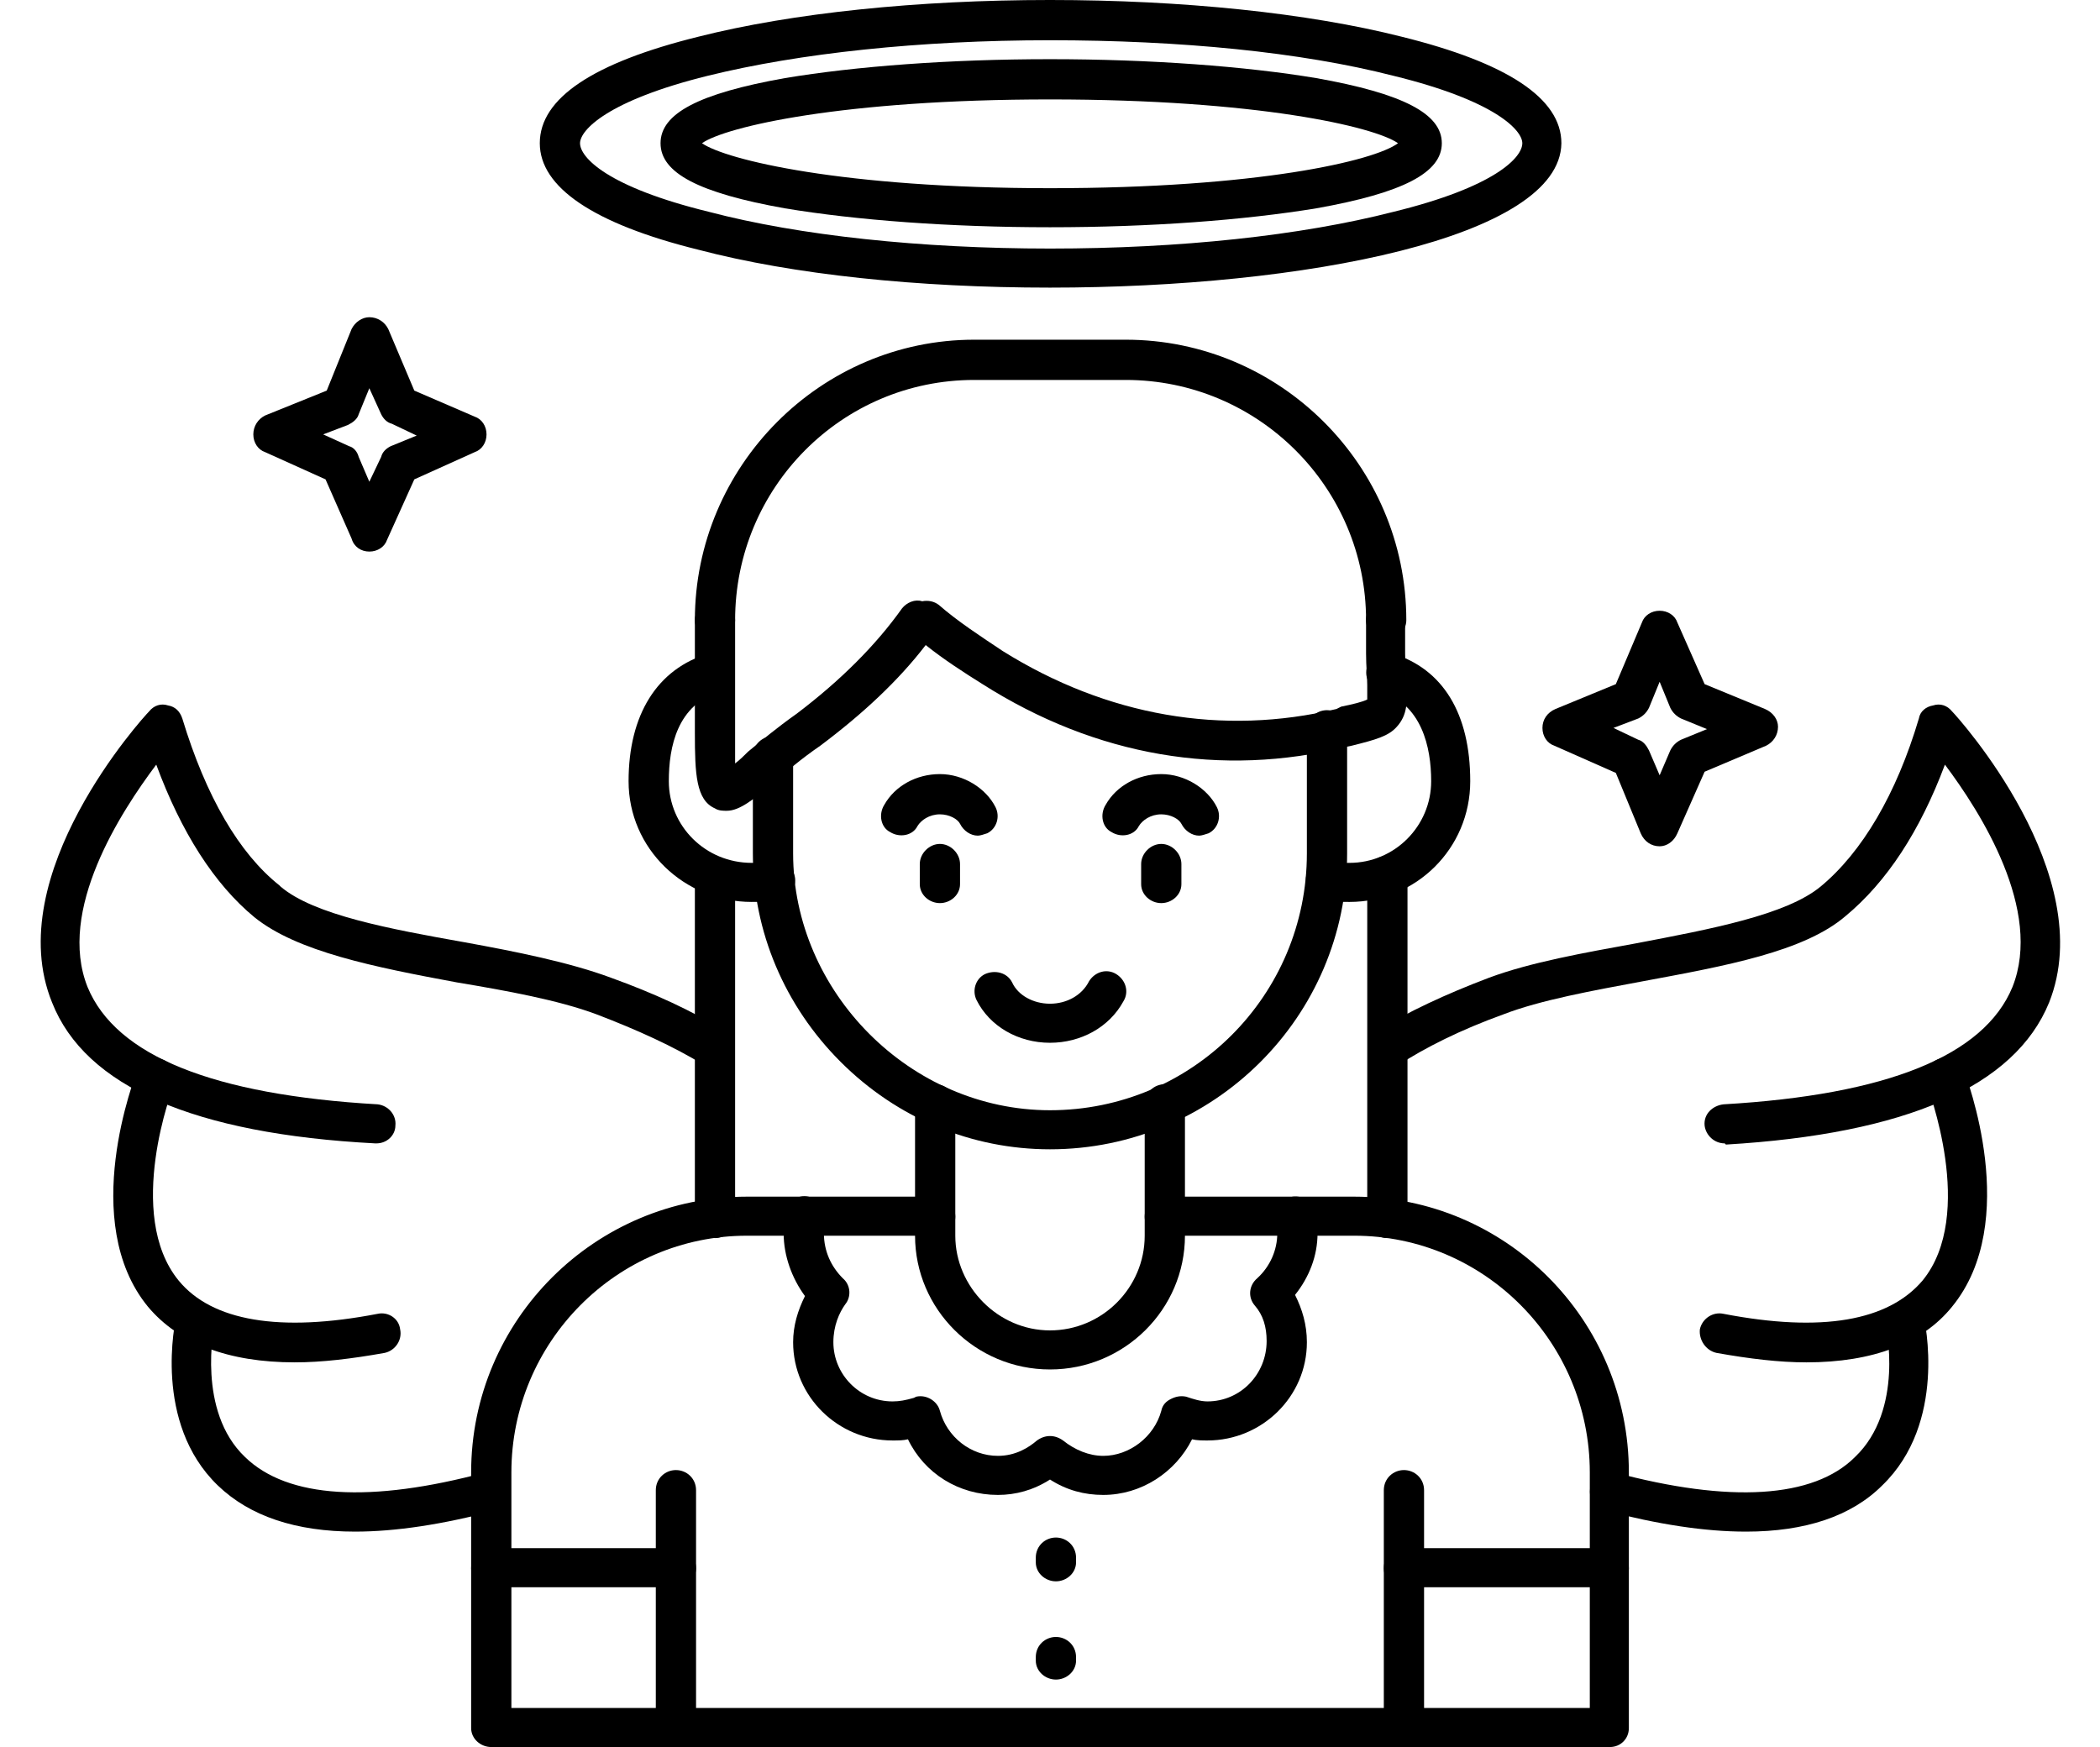
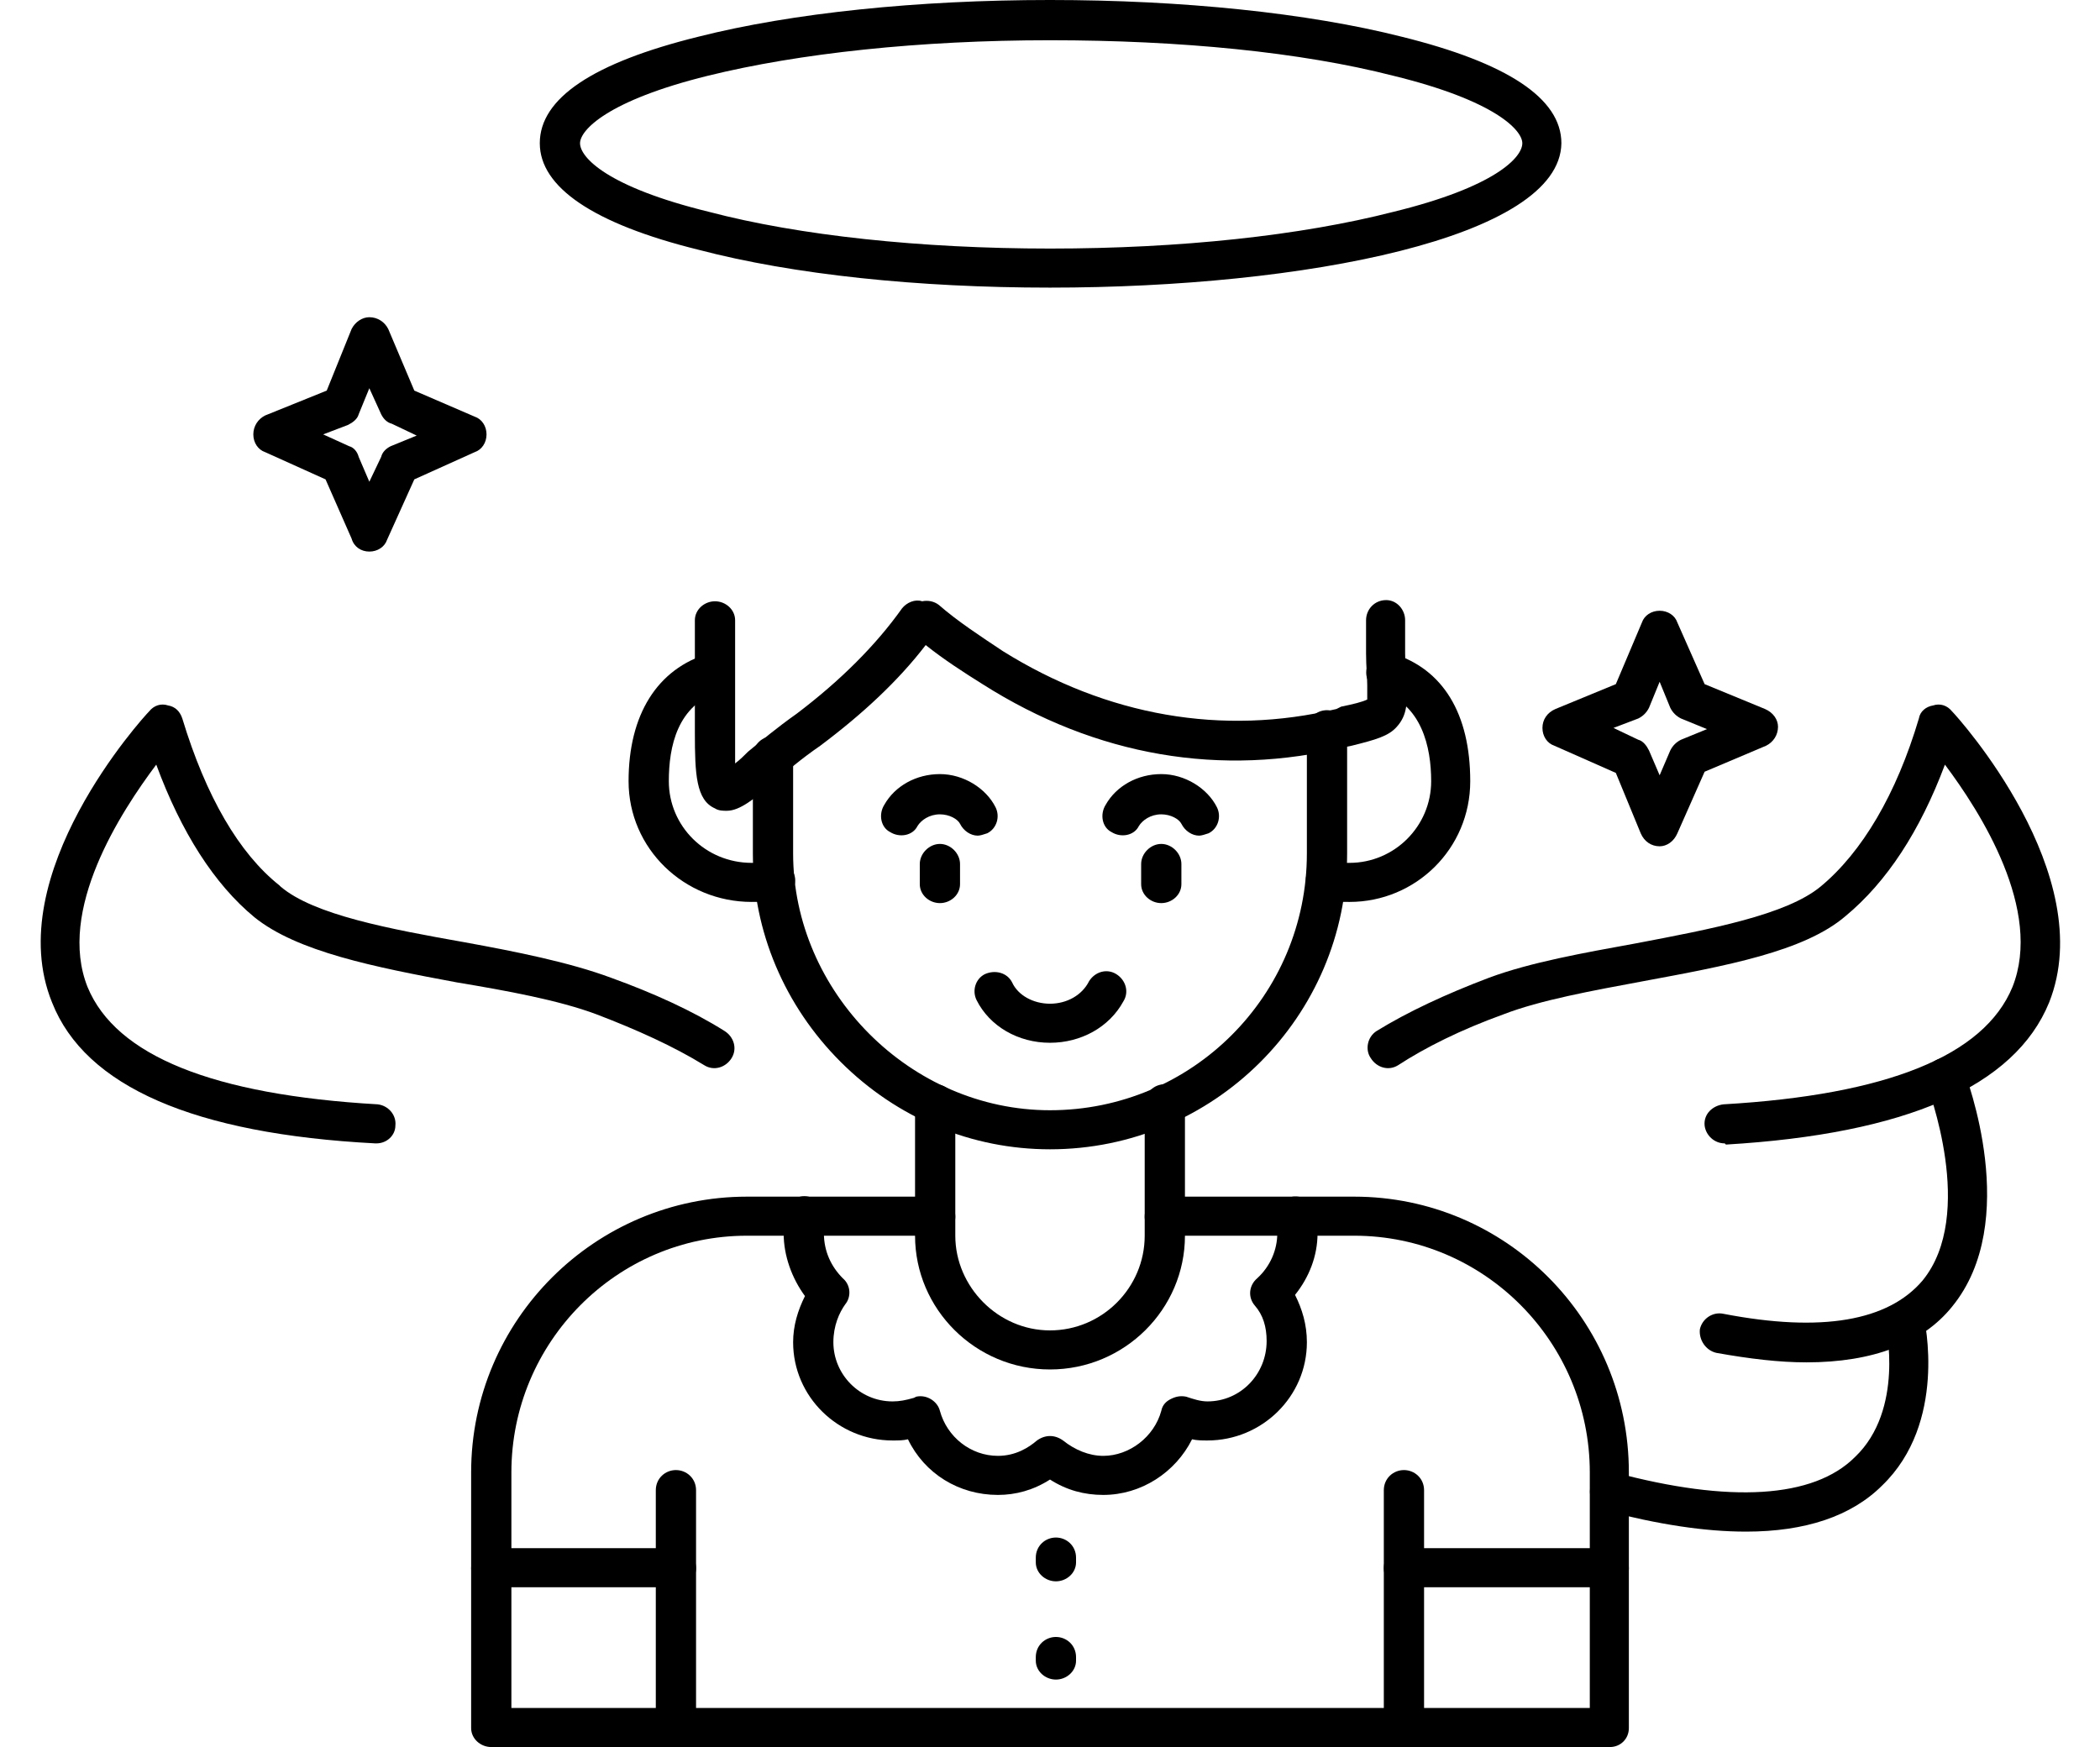
<svg xmlns="http://www.w3.org/2000/svg" clip-rule="evenodd" fill-rule="evenodd" height="1476.0" image-rendering="optimizeQuality" preserveAspectRatio="xMidYMid meet" shape-rendering="geometricPrecision" text-rendering="geometricPrecision" version="1.0" viewBox="-34.0 115.0 1774.0 1476.0" width="1774.0" zoomAndPan="magnify">
  <g>
    <g>
      <g id="change1_1">
        <path d="M853 1086c-66,0 -129,-26 -177,-74 -47,-47 -74,-110 -74,-176l0 -82c0,-10 8,-17 17,-17 9,0 17,8 17,17l0 82c0,117 99,217 217,217 120,0 217,-97 217,-217l0 -104c0,-10 8,-17 17,-17 9,0 17,8 17,17l0 104c0,138 -113,250 -251,250z" />
      </g>
      <g id="change1_5">
        <path d="M580 800c-3,0 -7,0 -10,-2 -16,-7 -17,-29 -17,-64l0 -95c0,-9 8,-16 17,-16 9,0 17,7 17,16l0 95c0,12 0,20 0,26 4,-3 8,-7 11,-10 11,-9 24,-20 41,-32 37,-28 67,-58 89,-89 4,-5 11,-8 17,-6 5,-1 10,0 14,3 16,14 36,27 54,39 88,55 186,72 282,49l4 -2c10,-2 18,-4 22,-6 0,-3 0,-8 0,-12 0,-7 -1,-16 -1,-27l0 -28c0,-9 7,-17 17,-17 9,0 16,8 16,17l0 28c0,10 1,18 1,25 1,16 1,27 -8,37 -7,8 -18,11 -38,16l-5 1c-105,26 -211,8 -307,-53 -16,-10 -33,-21 -48,-33 -23,30 -53,58 -89,85 -16,11 -29,22 -39,31 -17,14 -29,24 -40,24z" />
      </g>
      <g id="change1_26">
        <path d="M1106 877c-8,0 -17,0 -25,-3 -9,-3 -14,-12 -11,-21 3,-8 12,-13 21,-10 3,1 9,1 15,1 38,0 69,-31 69,-69 0,-29 -8,-65 -43,-76 -9,-3 -14,-12 -11,-21 2,-9 12,-14 21,-11 43,13 66,51 66,108 0,57 -46,102 -102,102z" />
      </g>
      <g id="change1_29">
        <path d="M601 877c-57,0 -104,-45 -104,-102 0,-56 24,-95 68,-108 9,-3 18,2 21,11 2,9 -3,18 -11,21 -37,11 -44,47 -44,76 0,38 31,69 70,69 6,0 11,0 15,-1 9,-3 18,2 21,11 3,9 -3,18 -11,20 -10,3 -17,3 -25,3z" />
      </g>
      <g id="change1_15">
        <path d="M1326 1591l-945 0c-9,0 -17,-7 -17,-16l0 -216c0,-129 105,-233 233,-233l159 0c9,0 17,7 17,17 0,9 -8,16 -17,16l-159 0c-110,0 -199,90 -199,200l0 199 911 0 0 -199c0,-110 -89,-200 -199,-200l-160 0c-10,0 -17,-7 -17,-16 0,-10 7,-17 17,-17l160 0c128,0 232,104 232,233l0 216c0,9 -7,16 -16,16z" />
      </g>
      <g id="change1_12">
        <path d="M537 1456l-156 0c-9,0 -17,-7 -17,-16 0,-10 8,-17 17,-17l156 0c9,0 17,7 17,17 0,9 -8,16 -17,16z" />
      </g>
      <g id="change1_4">
        <path d="M1326 1456l-174 0c-10,0 -17,-7 -17,-16 0,-10 7,-17 17,-17l174 0c9,0 16,7 16,17 0,9 -7,16 -16,16z" />
      </g>
      <g id="change1_8">
        <path d="M853 1272c-63,0 -114,-51 -114,-113l0 -111c0,-10 8,-17 17,-17 9,0 17,7 17,17l0 111c0,43 36,80 80,80 44,0 80,-36 80,-80l0 -111c0,-10 8,-17 17,-17 9,0 17,7 17,17l0 111c0,62 -51,113 -114,113z" />
      </g>
      <g id="change1_27">
-         <path d="M1138 1161c-9,0 -17,-7 -17,-16l0 -290c0,-10 8,-17 17,-17 9,0 17,8 17,17l0 290c0,9 -8,16 -17,16zm-568 0c-9,0 -17,-7 -17,-16l0 -289c0,-10 8,-17 17,-17 9,0 17,7 17,17l0 289c0,9 -8,16 -17,16z" />
-       </g>
+         </g>
      <g id="change1_6">
        <path d="M537 1591c-9,0 -17,-7 -17,-16l0 -201c0,-10 8,-17 17,-17 9,0 17,7 17,17l0 201c0,9 -8,16 -17,16z" />
      </g>
      <g id="change1_17">
        <path d="M1152 1591c-9,0 -17,-7 -17,-16l0 -201c0,-10 8,-17 17,-17 9,0 17,7 17,17l0 201c0,9 -8,16 -17,16z" />
      </g>
      <g id="change1_23">
        <path d="M898 1378c-16,0 -31,-4 -45,-13 -14,9 -29,13 -44,13 -33,0 -62,-18 -76,-47 -4,1 -8,1 -13,1 -46,0 -84,-37 -84,-83 0,-14 4,-27 10,-39 -11,-15 -18,-34 -18,-53 0,-6 0,-11 2,-18 1,-9 10,-15 19,-13 9,2 15,11 13,20 0,3 0,6 0,11 0,15 6,28 16,38 7,6 7,16 2,22 -5,7 -10,18 -10,32 0,27 22,50 50,50 6,0 11,-1 18,-3l2 -1c9,-2 18,4 20,12 6,22 26,38 49,38 15,0 26,-7 33,-13 7,-5 15,-5 22,0 10,8 22,13 34,13 22,0 43,-16 49,-38 1,-5 4,-8 8,-10 4,-2 8,-3 13,-2 6,2 12,4 18,4 28,0 50,-23 50,-51 0,-12 -3,-22 -10,-30 -6,-7 -5,-17 2,-23 11,-10 17,-24 17,-38 0,-5 0,-8 0,-11 -2,-9 4,-18 13,-20 9,-1 17,4 19,13 2,7 2,12 2,18 0,19 -7,37 -19,52 6,12 10,25 10,40 0,46 -38,83 -84,83 -4,0 -9,0 -13,-1 -14,28 -43,47 -75,47z" />
      </g>
      <g id="change1_28">
        <path d="M858 1451c-9,0 -17,-7 -17,-16l0 -4c0,-10 8,-17 17,-17 9,0 17,7 17,17l0 4c0,9 -8,16 -17,16z" />
      </g>
      <g id="change1_16">
        <path d="M858 1534c-9,0 -17,-7 -17,-16l0 -3c0,-10 8,-17 17,-17 9,0 17,7 17,17l0 3c0,9 -8,16 -17,16z" />
      </g>
      <g id="change1_21">
        <path d="M947 878c-9,0 -17,-7 -17,-16l0 -17c0,-9 8,-17 17,-17 9,0 17,8 17,17l0 17c0,9 -8,16 -17,16z" />
      </g>
      <g id="change1_24">
-         <path d="M979 821c-6,0 -12,-4 -15,-10 -2,-4 -9,-8 -17,-8 -9,0 -16,5 -19,10 -4,8 -15,10 -23,5 -8,-4 -10,-15 -5,-23 9,-16 27,-26 47,-26 20,0 39,12 47,28 4,8 1,18 -7,22 -3,1 -6,2 -8,2z" />
+         <path d="M979 821c-6,0 -12,-4 -15,-10 -2,-4 -9,-8 -17,-8 -9,0 -16,5 -19,10 -4,8 -15,10 -23,5 -8,-4 -10,-15 -5,-23 9,-16 27,-26 47,-26 20,0 39,12 47,28 4,8 1,18 -7,22 -3,1 -6,2 -8,2" />
      </g>
      <g id="change1_30">
        <path d="M760 878c-9,0 -17,-7 -17,-16l0 -17c0,-9 8,-17 17,-17 9,0 17,8 17,17l0 17c0,9 -8,16 -17,16z" />
      </g>
      <g id="change1_18">
        <path d="M792 821c-6,0 -12,-4 -15,-10 -2,-4 -9,-8 -17,-8 -9,0 -16,5 -19,10 -4,8 -15,10 -23,5 -8,-4 -10,-15 -5,-23 9,-16 27,-26 47,-26 20,0 39,12 47,28 4,8 1,18 -7,22 -3,1 -6,2 -8,2z" />
      </g>
      <g id="change1_10">
        <path d="M853 996c-27,0 -51,-14 -62,-36 -4,-8 -1,-18 7,-22 9,-4 19,-1 23,7 5,11 18,18 32,18 14,0 27,-7 33,-19 5,-8 15,-11 23,-6 8,5 11,15 6,23 -12,22 -36,35 -62,35z" />
      </g>
      <g id="change1_25">
-         <path d="M1137 656c-9,0 -17,-8 -17,-17 0,-112 -91,-203 -203,-203l-128 0c-112,0 -202,91 -202,203 0,9 -8,17 -17,17 -9,0 -17,-8 -17,-17 0,-130 106,-237 236,-237l128 0c130,0 237,106 237,237 0,9 -8,17 -17,17z" />
-       </g>
+         </g>
      <g id="change1_14">
        <path d="M1423 1081c-9,0 -16,-7 -17,-15 -1,-10 7,-17 16,-18 138,-8 220,-41 244,-99 26,-65 -27,-148 -57,-188 -21,56 -49,99 -84,128 -35,30 -101,42 -171,55 -43,8 -87,16 -118,28 -36,13 -66,28 -89,43 -8,5 -18,2 -23,-6 -5,-7 -3,-18 5,-23 26,-16 58,-31 95,-45 35,-13 80,-21 124,-29 63,-12 127,-24 156,-48 35,-29 64,-78 83,-142 1,-6 6,-10 12,-11 6,-2 12,0 16,5 5,5 125,138 82,246 -29,71 -121,111 -273,120 -1,-1 -1,-1 -1,-1z" />
      </g>
      <g id="change1_19">
        <path d="M1492 1266c-23,0 -48,-3 -76,-8 -9,-2 -15,-11 -14,-20 2,-9 11,-15 20,-13 83,16 139,6 168,-28 46,-56 4,-164 4,-165 -3,-9 1,-19 9,-22 9,-3 19,1 22,9 2,6 49,128 -10,200 -25,31 -67,47 -123,47z" />
      </g>
      <g id="change1_20">
        <path d="M1441 1409c-35,0 -74,-6 -120,-18 -9,-3 -14,-12 -11,-21 2,-8 11,-14 20,-11 97,26 168,22 203,-13 42,-40 26,-111 26,-111 -2,-9 3,-18 12,-20 9,-2 18,3 20,12 1,4 20,90 -35,143 -26,26 -65,39 -115,39z" />
      </g>
      <g id="change1_13">
        <path d="M284 1081c0,0 -1,0 -1,0 -153,-8 -245,-48 -273,-119 -44,-108 77,-241 82,-246 4,-5 10,-7 16,-5 6,1 10,5 12,11 20,66 48,114 82,141 0,0 1,1 1,1 28,24 93,36 155,47 44,8 89,17 124,30 36,13 69,28 96,45 8,5 11,15 6,23 -5,8 -15,11 -23,6 -26,-16 -57,-30 -91,-43 -32,-12 -76,-20 -118,-27 -70,-13 -135,-26 -171,-55 -34,-28 -62,-72 -83,-129 -30,40 -84,123 -58,188 24,58 106,91 245,99 9,1 16,9 15,18 0,8 -7,15 -16,15z" />
      </g>
      <g id="change1_2">
-         <path d="M215 1266c-56,0 -98,-16 -124,-47 -59,-72 -11,-194 -9,-200 3,-8 13,-12 21,-9 9,3 13,13 10,22 -1,1 -42,109 4,165 28,34 85,44 168,28 9,-2 18,4 19,13 2,9 -4,18 -13,20 -28,5 -53,8 -76,8z" />
-       </g>
+         </g>
      <g id="change1_7">
-         <path d="M266 1409c-50,0 -89,-13 -116,-39 -55,-53 -36,-139 -35,-143 2,-9 11,-15 20,-12 9,2 14,11 12,20 0,1 -15,72 26,111 36,35 106,39 203,13 9,-3 18,3 21,11 2,9 -3,18 -12,21 -45,12 -85,18 -119,18z" />
-       </g>
+         </g>
      <g id="change1_11">
        <path d="M853 358c-112,0 -217,-11 -297,-32 -89,-22 -134,-53 -134,-90 0,-38 45,-68 134,-90 79,-20 185,-31 297,-31 112,0 218,11 297,31 89,22 135,52 135,90 -1,80 -218,122 -432,122zm0 -209c-110,0 -212,11 -289,30 -85,21 -108,46 -108,57 0,12 23,37 109,58 76,20 179,31 288,31 110,0 212,-11 290,-31 86,-21 109,-46 109,-58 0,-11 -23,-36 -109,-57 -78,-20 -180,-30 -290,-30z" />
      </g>
      <g id="change1_22">
-         <path d="M853 307c-85,0 -164,-6 -224,-16 -73,-13 -105,-30 -105,-55 0,-25 32,-42 105,-55 60,-10 139,-16 224,-16 85,0 165,6 225,16 73,13 106,30 106,55 0,25 -33,42 -106,55 -61,10 -140,16 -225,16zm-294 -71c20,14 119,38 294,38 175,0 274,-23 294,-38 -20,-14 -119,-37 -294,-37 -175,0 -274,23 -294,37zm592 3l0 0 0 0z" />
-       </g>
+         </g>
      <g id="change1_9">
        <path d="M278 581c0,0 0,0 0,0 -7,0 -13,-4 -15,-11l-22 -50 -51 -23c-6,-2 -10,-8 -10,-15 0,-7 4,-13 10,-16l52 -21 21 -52c3,-6 9,-10 15,-10 0,0 0,0 0,0 7,0 13,4 16,10l22 52 51 22c6,2 10,8 10,15 0,7 -4,13 -10,15l-51 23 -23 51c-2,6 -8,10 -15,10zm-39 -99l22 10c4,1 7,5 8,9l9 21 10 -21c1,-4 4,-7 8,-9l22 -9 -21 -10c-4,-1 -7,-4 -9,-8l-10 -22 -9 22c-1,4 -5,7 -9,9l-21 8zm15 -24l0 0 0 0z" />
      </g>
      <g id="change1_3">
        <path d="M1368 830c0,0 0,0 0,0 -7,0 -13,-4 -16,-11l-21 -51 -52 -23c-6,-2 -10,-8 -10,-15 0,-7 4,-13 11,-16l51 -21 22 -52c2,-6 8,-10 15,-10 7,0 13,4 15,10l23 52 51 21c7,3 11,9 11,15 0,7 -4,13 -10,16l-52 22 -23 52c-3,7 -9,11 -15,11zm-39 -100l21 10c4,1 7,5 9,9l9 21 9 -21c2,-4 5,-7 9,-9l22 -9 -22 -9c-4,-2 -7,-5 -9,-9l-9 -22 -9 22c-2,4 -5,7 -9,9l-21 8zm15 -24l0 0 0 0z" />
      </g>
    </g>
  </g>
</svg>